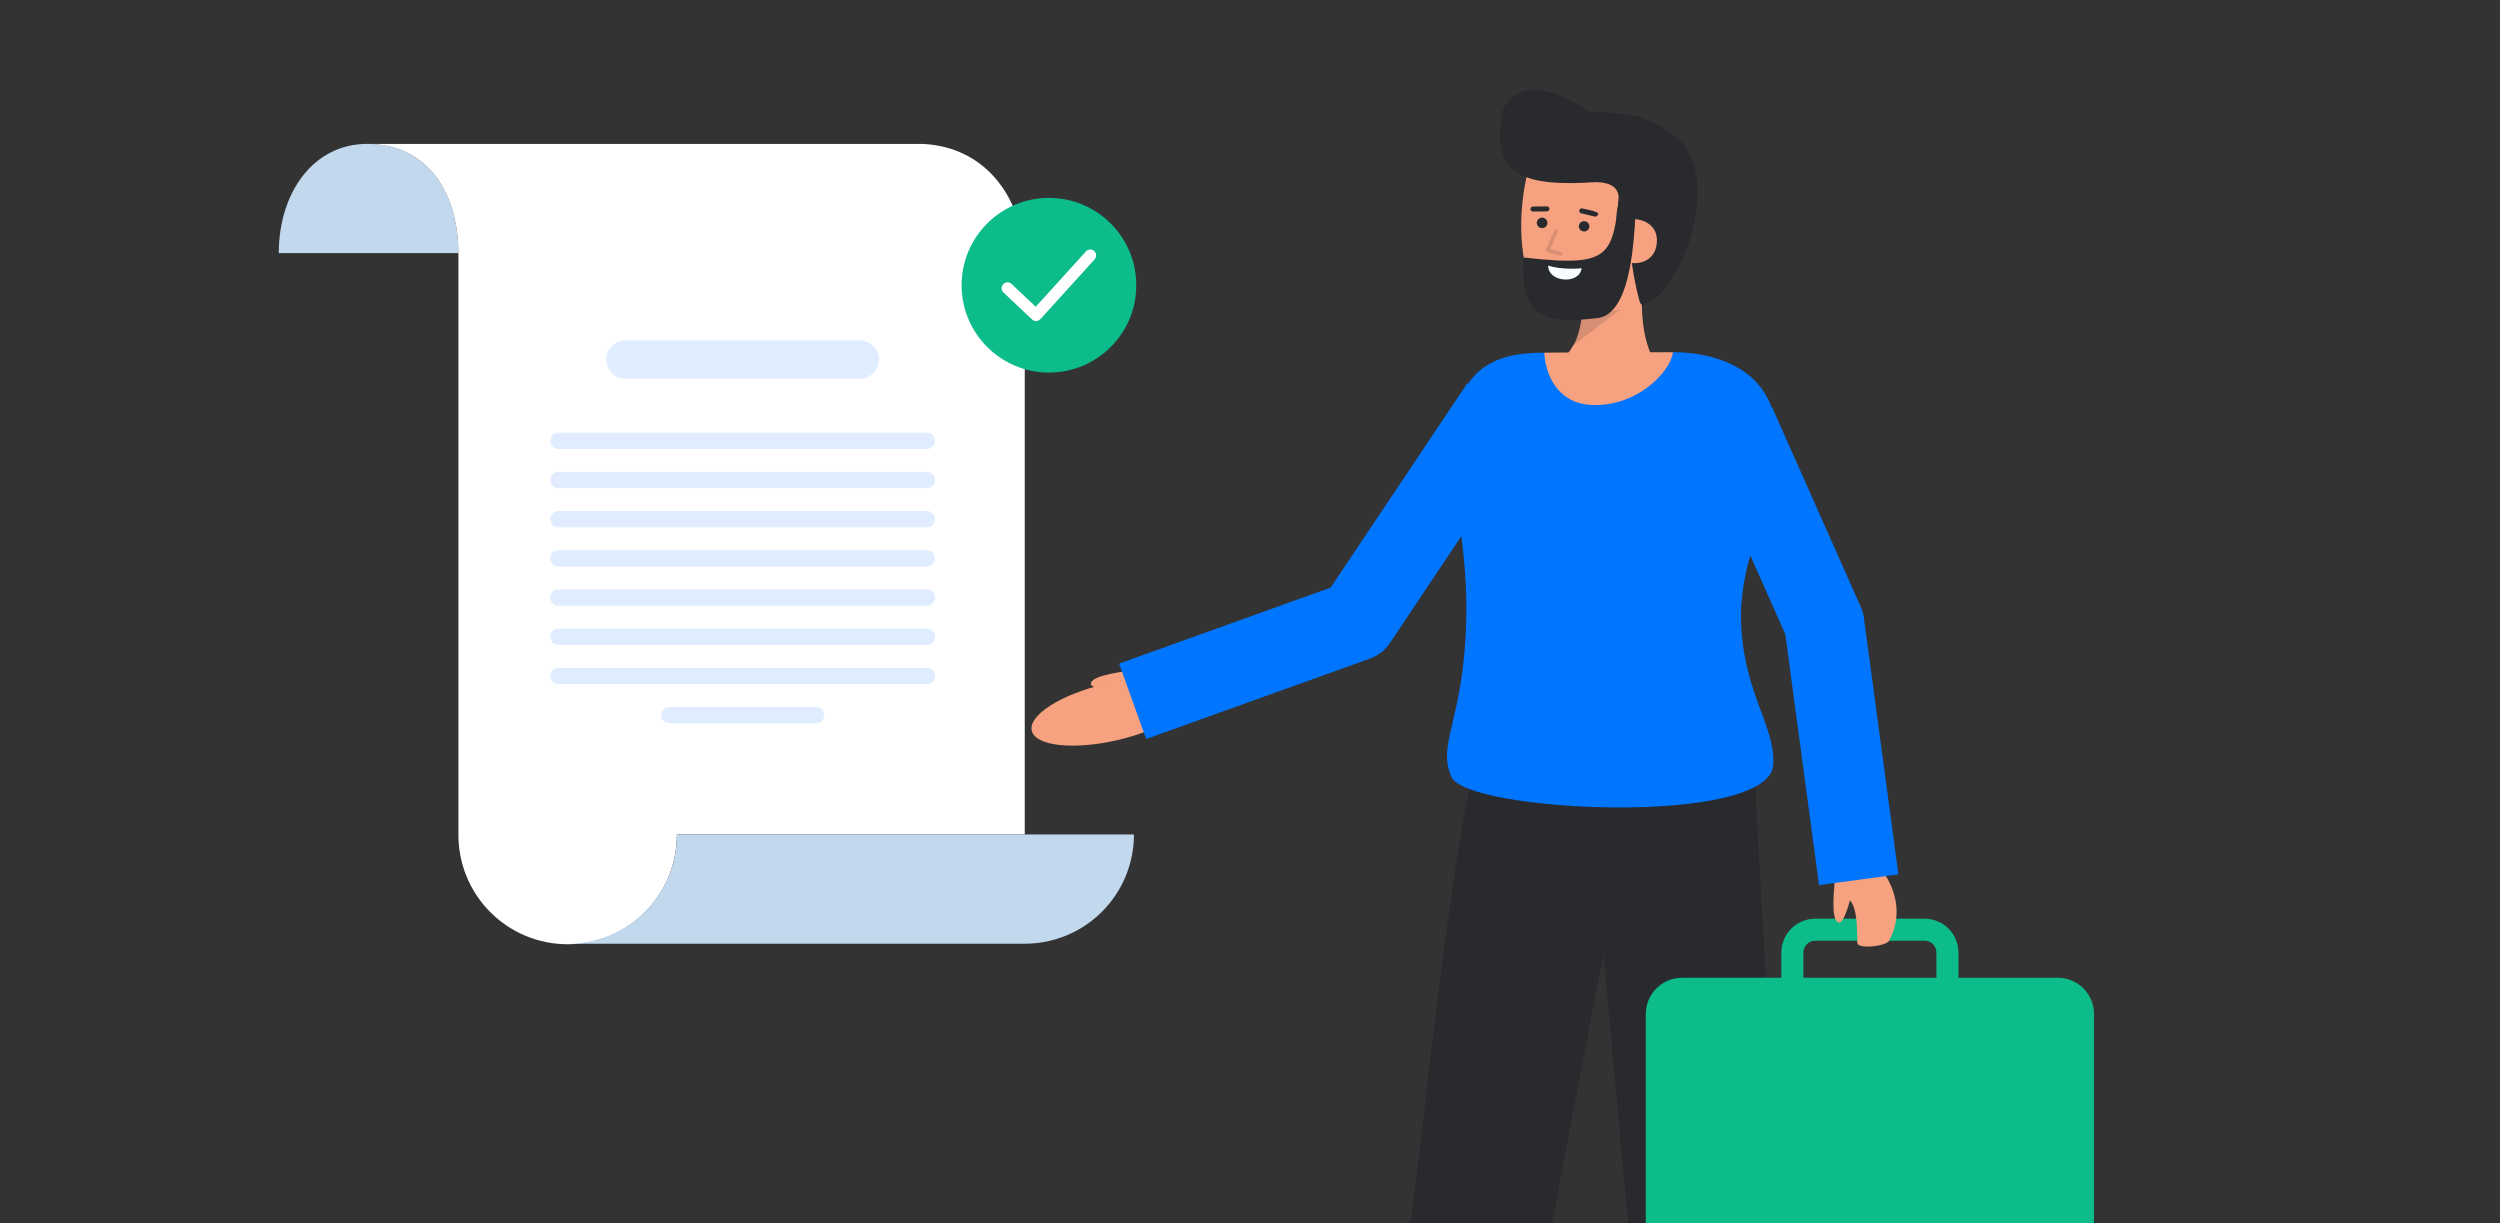
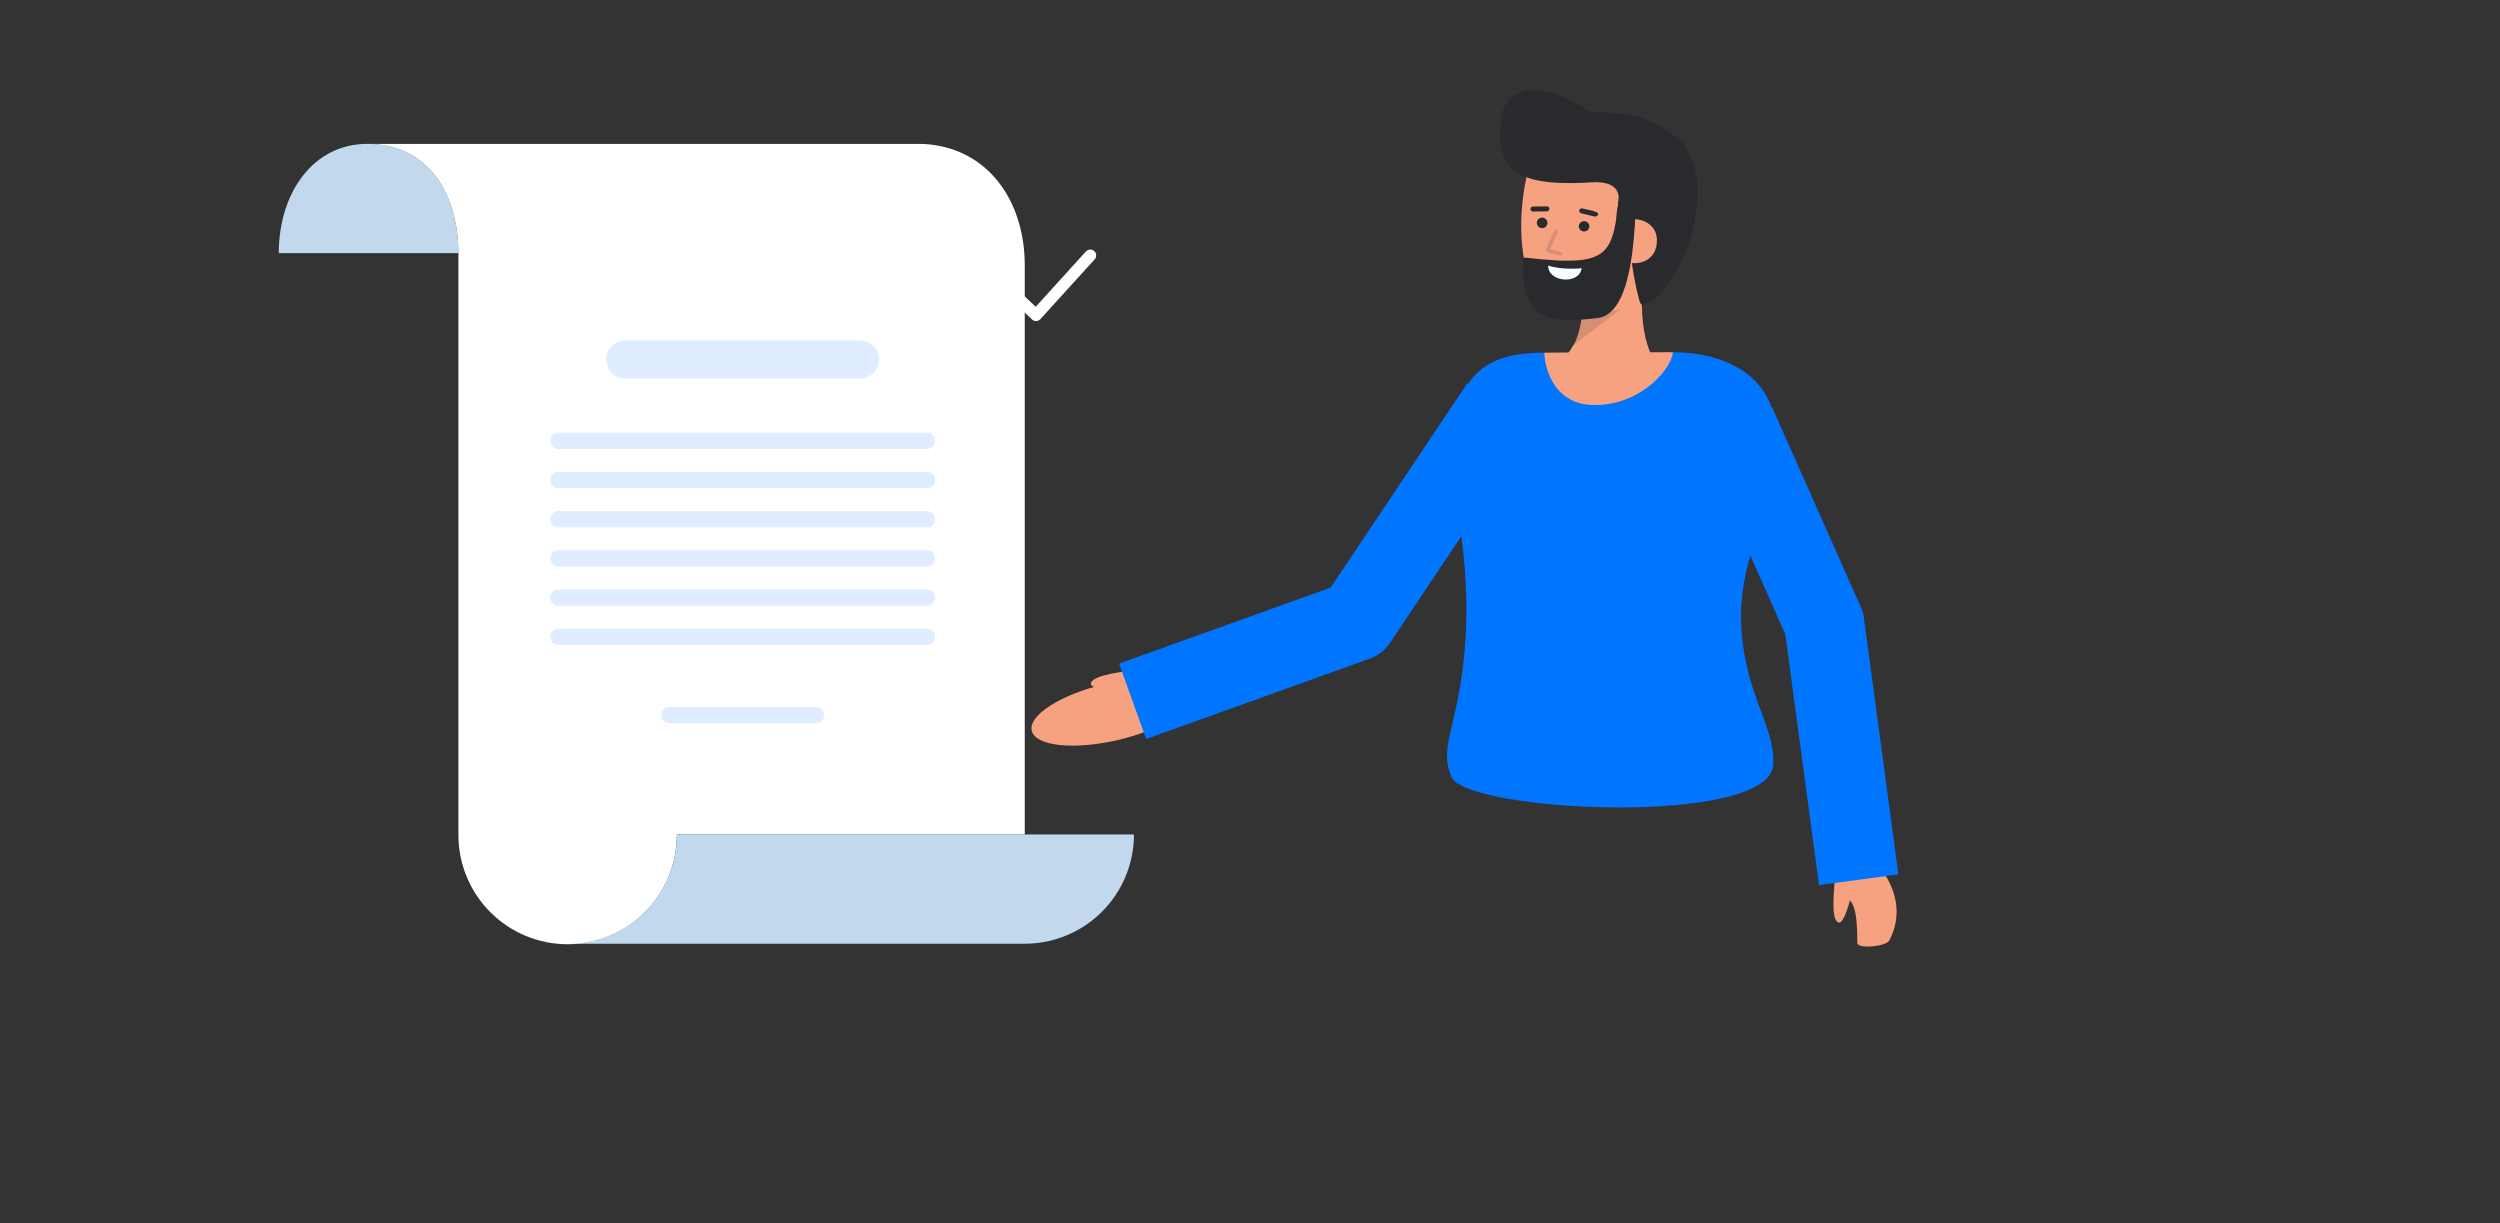
<svg xmlns="http://www.w3.org/2000/svg" width="278" height="136" viewBox="0 0 278 136" fill="none">
  <rect x="0" y="0" width="278" height="136" fill="#333333" stroke="none" />
  <g clip-path="url(#clip0_494_4191)">
-     <path d="M154.332 202.11C155.041 184.136 155.085 165.256 155.307 147.234C158.256 127.794 159.808 106.474 163.449 87.171L163.558 87.203L163.877 85.027L194.95 83.107L196.043 103.407C197.607 130.601 200.632 174.319 202.461 201.878L187.402 203.153C184.712 176.049 180.735 132.871 178.305 106.157C175.638 119.769 172.715 135.097 170.347 148.871C169.828 166.466 169.395 184.801 169.442 202.368L154.332 202.11Z" fill="#292A2E" />
-     <path d="M183.014 112.754V139.285C183.014 140.354 183.438 141.379 184.194 142.134C184.95 142.89 185.975 143.315 187.043 143.315H228.825C229.894 143.315 230.919 142.89 231.675 142.134C232.43 141.379 232.855 140.354 232.855 139.285V112.754C232.855 111.685 232.43 110.66 231.675 109.905C230.919 109.149 229.894 108.724 228.825 108.724H217.782V105.924C217.781 104.926 217.384 103.968 216.677 103.262C215.971 102.556 215.014 102.158 214.015 102.157H201.853C200.854 102.158 199.897 102.556 199.191 103.262C198.485 103.968 198.087 104.926 198.086 105.924V108.724H187.043C185.975 108.724 184.95 109.149 184.194 109.905C183.438 110.66 183.014 111.685 183.014 112.754ZM215.331 108.724H200.537V105.924C200.537 105.575 200.676 105.241 200.923 104.994C201.17 104.747 201.504 104.608 201.853 104.608H214.015C214.364 104.608 214.699 104.747 214.945 104.994C215.192 105.241 215.331 105.575 215.331 105.924V108.724Z" fill="#0CBC8B" />
    <path d="M126.642 74.394C125.457 74.671 121.348 74.974 121.301 76.046C121.272 76.689 124.392 76.71 124.392 76.71" fill="#F6A180" />
    <path d="M124.325 82.285C129.224 81.138 132.869 78.816 132.467 77.1C132.066 75.384 127.769 74.924 122.87 76.071C117.971 77.218 114.326 79.54 114.728 81.256C115.13 82.972 119.427 83.433 124.325 82.285Z" fill="#F6A180" />
    <path d="M204.074 97.012C204.074 98.229 203.432 102.298 204.465 102.589C205.085 102.763 205.817 99.73 205.817 99.73" fill="#F6A180" />
    <path d="M208.954 96.373C208.954 96.373 212.45 100.14 210.073 104.608C209.744 105.228 206.531 105.591 206.531 104.832C206.531 101.646 206.284 99.147 204.186 99.911V94.779" fill="#F6A180" />
    <path d="M147.961 65.343L163.171 42.614L163.261 42.674C164.568 40.68 166.812 39.406 170.521 39.248C170.777 39.236 171.19 39.227 171.721 39.219C171.827 41.466 185.739 41.458 186.033 39.166C189.962 39.17 193.185 40.375 195.052 42.242C195.92 43.101 196.585 44.143 197.001 45.292L197.05 45.27L206.923 67.499C207.095 67.885 207.21 68.293 207.267 68.712L211.102 97.233L202.276 98.42L198.527 70.531L194.636 61.772C194.013 63.865 193.661 66.031 193.591 68.215C193.591 76.796 197.471 80.64 197.185 85.043C196.736 91.962 163.109 90.328 161.398 86.395C159.633 82.343 163.215 79.843 163.055 66.585C162.991 64.258 162.807 61.937 162.502 59.629L154.549 71.515C154.019 72.306 153.25 72.907 152.353 73.23L127.456 82.175L124.445 73.793L147.961 65.343Z" fill="#0075FF" />
    <path d="M171.725 39.22C171.83 41.467 173.052 44.771 176.822 45.02C181.846 45.351 185.742 41.459 186.036 39.167H186.024C181.078 39.166 174.608 39.175 171.725 39.22Z" fill="#F6A180" />
    <path d="M182.571 33.865C182.556 32.944 182.588 32.023 182.669 31.104C181.573 30.9 177.314 30.113 176.142 29.895C176.369 30.696 176.164 36.753 174.917 38.436C174.606 39.04 174.172 39.572 173.643 39.996H183.906C183.269 38.902 182.616 37.015 182.571 33.865Z" fill="#F6A180" />
    <path opacity="0.15" d="M174.91 38.442L180.331 34.294L176.073 34.25C175.95 35.708 175.556 37.129 174.91 38.442Z" fill="#292A2E" />
    <path d="M186.37 27.77C185.539 33.906 179.619 35.219 174.286 34.761C167.142 34.175 168.556 17.933 171.947 14.778C175.338 11.622 185.294 13.621 186.503 18.898C187.129 21.627 186.8 25.286 186.37 27.77Z" fill="#F6A180" />
    <path d="M166.951 13.27C166.946 11.105 169.652 7.581 176.806 12.457C180.729 12.528 183.004 12.737 185.891 14.891C192.234 19.222 186.722 32.812 182.906 33.772C182.515 34.004 182.42 33.815 182.285 33.381C181.859 31.777 181.554 30.143 181.373 28.492C181.14 26.777 179.598 25.686 179.784 23.632C179.85 22.914 181.006 20.283 177.427 20.253C169.614 20.774 166.075 19.567 166.951 13.27Z" fill="#292A2E" />
    <path d="M179.231 26.616C178.917 29.857 184.014 30.275 184.232 27.025C184.607 23.68 179.152 23.442 179.231 26.616Z" fill="#F6A180" />
    <path d="M180.332 18.657L182.18 19.334C181.616 20.883 182.611 35.194 177.405 35.393C170.418 36.258 169.165 34.148 169.426 28.633C180.128 29.847 179.327 28.315 180.332 18.657Z" fill="#292A2E" />
    <path d="M175.561 25.12C175.553 25.273 175.606 25.424 175.707 25.54C175.808 25.656 175.951 25.727 176.104 25.74C176.257 25.752 176.41 25.705 176.528 25.607C176.647 25.509 176.723 25.369 176.74 25.216C176.748 25.063 176.696 24.912 176.595 24.796C176.493 24.681 176.351 24.609 176.198 24.596C176.044 24.584 175.892 24.631 175.773 24.729C175.655 24.827 175.579 24.967 175.561 25.12Z" fill="#292A2E" />
    <path d="M170.892 24.737C170.881 24.892 170.932 25.045 171.034 25.163C171.135 25.281 171.279 25.354 171.434 25.367C171.589 25.379 171.743 25.331 171.862 25.231C171.981 25.131 172.057 24.988 172.072 24.834C172.082 24.678 172.031 24.525 171.93 24.407C171.828 24.29 171.684 24.216 171.529 24.204C171.374 24.191 171.221 24.24 171.101 24.34C170.982 24.439 170.907 24.582 170.892 24.737Z" fill="#292A2E" />
    <path d="M170.457 23.524C170.457 23.524 172.026 23.504 172.028 23.505C172.1 23.501 172.168 23.47 172.217 23.417C172.266 23.365 172.293 23.295 172.292 23.223C172.292 23.151 172.263 23.082 172.212 23.031C172.161 22.98 172.093 22.95 172.021 22.949L170.453 22.968C170.381 22.971 170.314 23.002 170.264 23.055C170.214 23.107 170.187 23.176 170.188 23.248C170.188 23.32 170.216 23.389 170.267 23.44C170.317 23.492 170.385 23.522 170.457 23.524Z" fill="#292A2E" />
    <path d="M177.429 24.096C178.555 23.549 176.196 23.285 175.948 23.175C175.877 23.16 175.803 23.173 175.741 23.212C175.68 23.25 175.636 23.311 175.619 23.382C175.602 23.453 175.613 23.527 175.651 23.59C175.688 23.652 175.748 23.698 175.818 23.716C175.896 23.726 177.349 24.101 177.429 24.096Z" fill="#292A2E" />
    <g opacity="0.15">
      <path d="M173.523 28.451C174.363 28.073 172.543 27.785 172.38 27.682L173.221 25.807C173.066 24.533 172.014 27.667 171.914 27.726C171.722 28.14 173.34 28.326 173.523 28.451Z" fill="#292A2E" />
    </g>
    <path d="M175.878 29.829C175.878 29.829 173.693 30.06 172.161 29.525C172.098 31.403 175.64 31.686 175.878 29.829Z" fill="#F8FCFF" />
    <path d="M50.967 28.146C50.967 21.398 47.498 16 40.829 16C34.812 16 31 21.478 31 28.146" fill="#C1D8ED" />
    <path d="M40.83 16.002C47.492 16.002 50.957 21.391 50.968 28.129C50.974 28.177 50.976 28.226 50.976 28.275V92.796C50.968 94.396 51.276 95.982 51.883 97.462C52.49 98.942 53.384 100.288 54.513 101.422C55.641 102.556 56.983 103.456 58.46 104.07C59.937 104.684 61.521 105 63.121 105C64.721 105 66.305 104.684 67.783 104.07C69.26 103.456 70.602 102.556 71.73 101.422C72.859 100.288 73.752 98.942 74.359 97.462C74.966 95.982 75.275 94.396 75.267 92.796H113.952V29.496C113.952 22.271 109.781 16.317 102.557 16.002H40.83Z" fill="white" />
    <path d="M63.121 104.942H113.951C115.546 104.942 117.125 104.628 118.599 104.017C120.073 103.407 121.411 102.512 122.539 101.385C123.667 100.257 124.562 98.918 125.172 97.444C125.783 95.971 126.097 94.391 126.097 92.796H75.267C75.274 94.393 74.964 95.975 74.356 97.452C73.748 98.928 72.854 100.27 71.724 101.399C70.595 102.528 69.254 103.423 67.777 104.031C66.3 104.639 64.718 104.949 63.121 104.942Z" fill="#C1D8ED" />
    <path d="M69.549 42.105H95.623C96.799 42.105 97.752 41.151 97.752 39.976C97.752 38.8 96.799 37.847 95.623 37.847H69.549C68.373 37.847 67.42 38.8 67.42 39.976C67.42 41.151 68.373 42.105 69.549 42.105Z" fill="#E0ECFF" />
    <path d="M103.07 52.472H62.099C61.597 52.472 61.191 52.878 61.191 53.379V53.379C61.191 53.88 61.597 54.286 62.099 54.286H103.07C103.571 54.286 103.978 53.88 103.978 53.379V53.379C103.978 52.878 103.571 52.472 103.07 52.472Z" fill="#E0ECFF" />
    <path d="M103.07 48.115H62.099C61.597 48.115 61.191 48.521 61.191 49.022V49.022C61.191 49.523 61.597 49.929 62.099 49.929H103.07C103.571 49.929 103.978 49.523 103.978 49.022V49.022C103.978 48.521 103.571 48.115 103.07 48.115Z" fill="#E0ECFF" />
    <path d="M103.07 56.829H62.099C61.597 56.829 61.191 57.235 61.191 57.736V57.736C61.191 58.237 61.597 58.643 62.099 58.643H103.07C103.571 58.643 103.978 58.237 103.978 57.736V57.736C103.978 57.235 103.571 56.829 103.07 56.829Z" fill="#E0ECFF" />
    <path d="M103.07 61.186H62.099C61.597 61.186 61.191 61.592 61.191 62.093V62.093C61.191 62.594 61.597 63 62.099 63H103.07C103.571 63 103.978 62.594 103.978 62.093V62.093C103.978 61.592 103.571 61.186 103.07 61.186Z" fill="#E0ECFF" />
    <path d="M103.07 65.543H62.099C61.597 65.543 61.191 65.949 61.191 66.45V66.45C61.191 66.951 61.597 67.358 62.099 67.358H103.07C103.571 67.358 103.978 66.951 103.978 66.45V66.45C103.978 65.949 103.571 65.543 103.07 65.543Z" fill="#E0ECFF" />
-     <path d="M103.07 74.257H62.099C61.597 74.257 61.191 74.663 61.191 75.164V75.165C61.191 75.666 61.597 76.072 62.099 76.072H103.07C103.571 76.072 103.978 75.666 103.978 75.165V75.164C103.978 74.663 103.571 74.257 103.07 74.257Z" fill="#E0ECFF" />
    <path d="M103.07 69.9H62.099C61.597 69.9 61.191 70.306 61.191 70.807V70.808C61.191 71.309 61.597 71.715 62.099 71.715H103.07C103.571 71.715 103.978 71.309 103.978 70.808V70.807C103.978 70.306 103.571 69.9 103.07 69.9Z" fill="#E0ECFF" />
    <path d="M90.75 78.614H74.421C73.92 78.614 73.514 79.02 73.514 79.522V79.522C73.514 80.023 73.92 80.429 74.421 80.429H90.75C91.251 80.429 91.657 80.023 91.657 79.522V79.522C91.657 79.02 91.251 78.614 90.75 78.614Z" fill="#E0ECFF" />
-     <path d="M116.642 41.43C122.006 41.43 126.354 37.082 126.354 31.718C126.354 26.355 122.006 22.006 116.642 22.006C111.278 22.006 106.93 26.355 106.93 31.718C106.93 37.082 111.278 41.43 116.642 41.43Z" fill="#0CBC8B" />
    <path d="M115.209 35.701C115.042 35.7 114.882 35.637 114.76 35.522L111.586 32.527C111.524 32.468 111.473 32.397 111.438 32.319C111.403 32.24 111.384 32.156 111.381 32.07C111.379 31.984 111.393 31.899 111.424 31.818C111.454 31.738 111.5 31.665 111.559 31.602C111.618 31.54 111.689 31.489 111.767 31.454C111.846 31.419 111.93 31.4 112.016 31.397C112.102 31.395 112.188 31.409 112.268 31.44C112.348 31.47 112.422 31.516 112.484 31.575L115.173 34.113L120.766 27.95C120.883 27.827 121.045 27.755 121.215 27.749C121.386 27.743 121.552 27.803 121.678 27.918C121.805 28.033 121.881 28.192 121.891 28.363C121.902 28.533 121.845 28.701 121.734 28.83L115.693 35.486C115.635 35.551 115.564 35.603 115.485 35.64C115.406 35.676 115.321 35.697 115.234 35.701H115.209Z" fill="white" />
  </g>
  <defs>
    <clipPath id="clip0_494_4191">
      <rect width="278" height="136" fill="white" />
    </clipPath>
  </defs>
</svg>